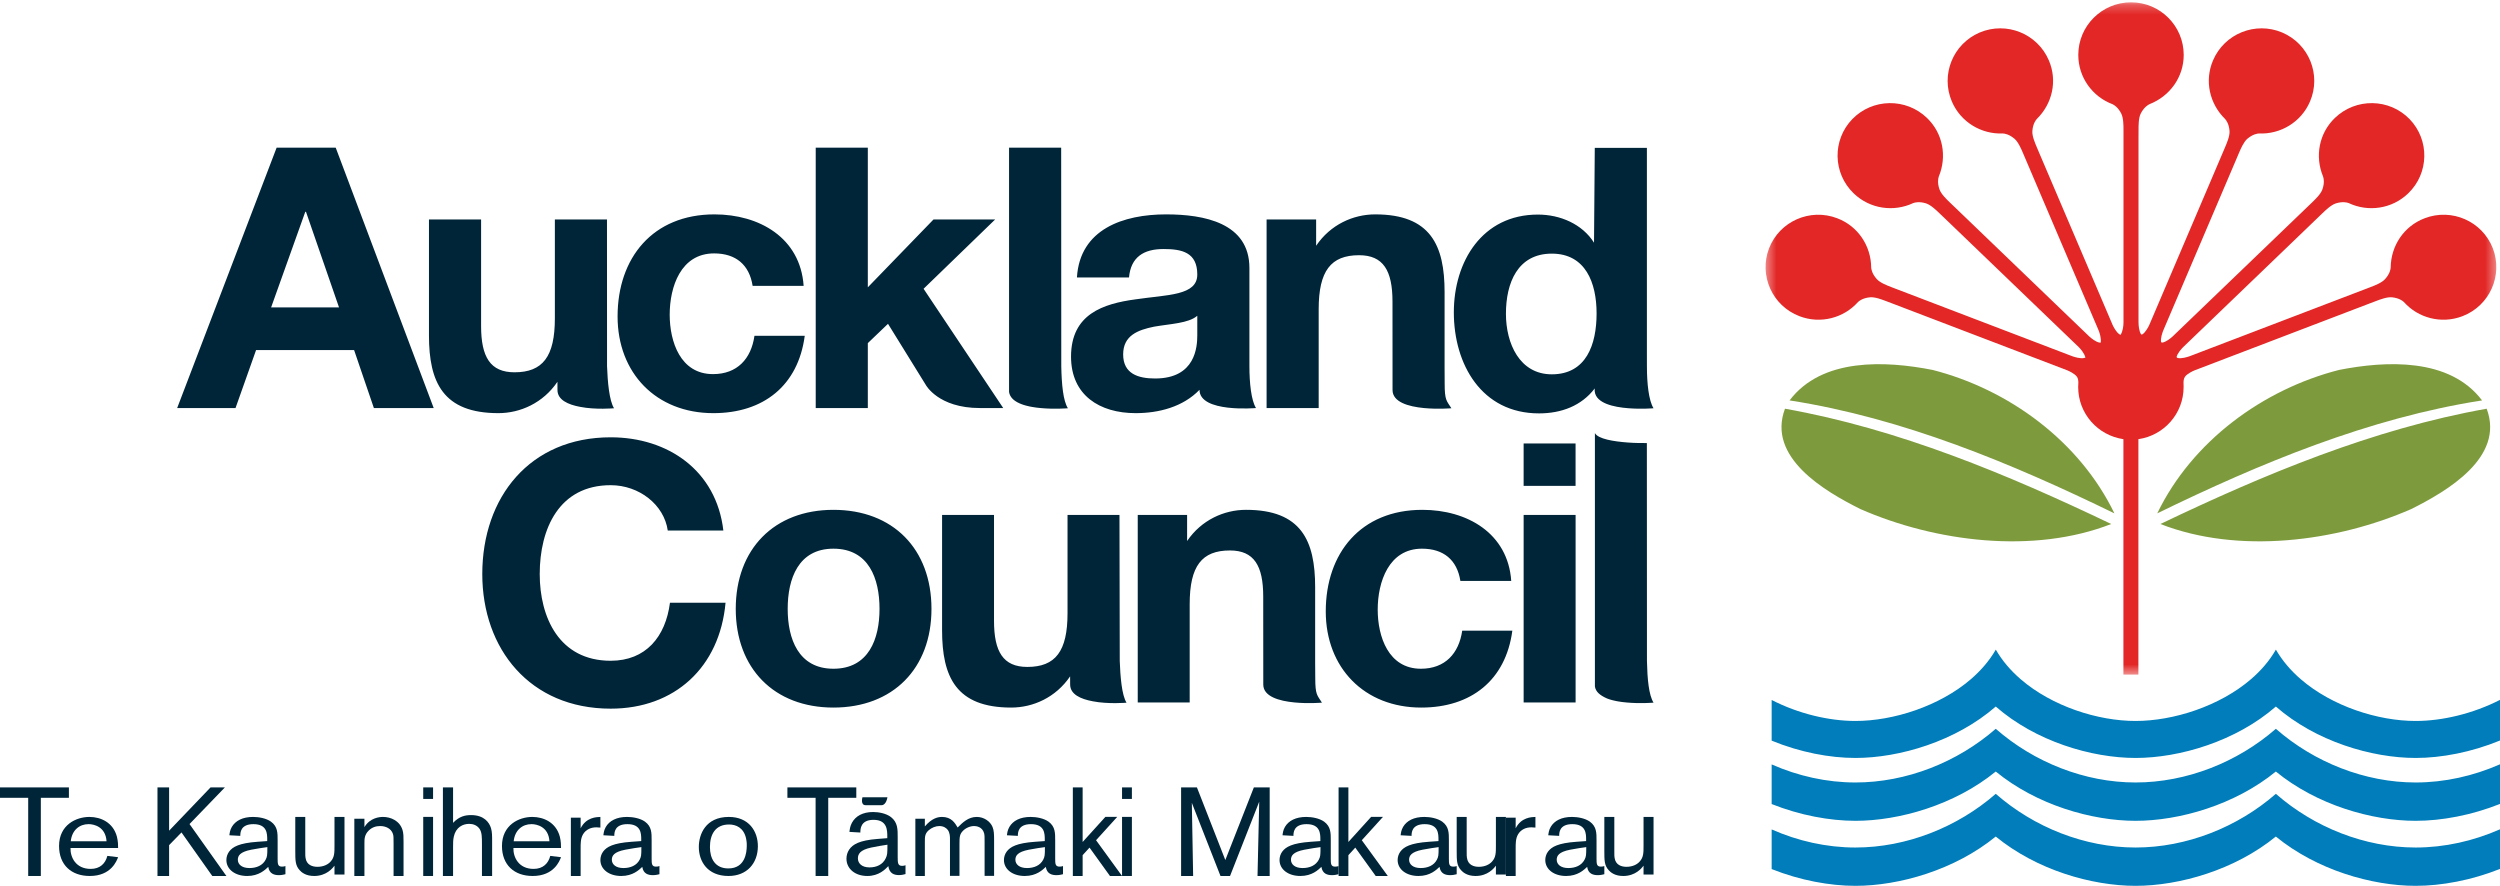
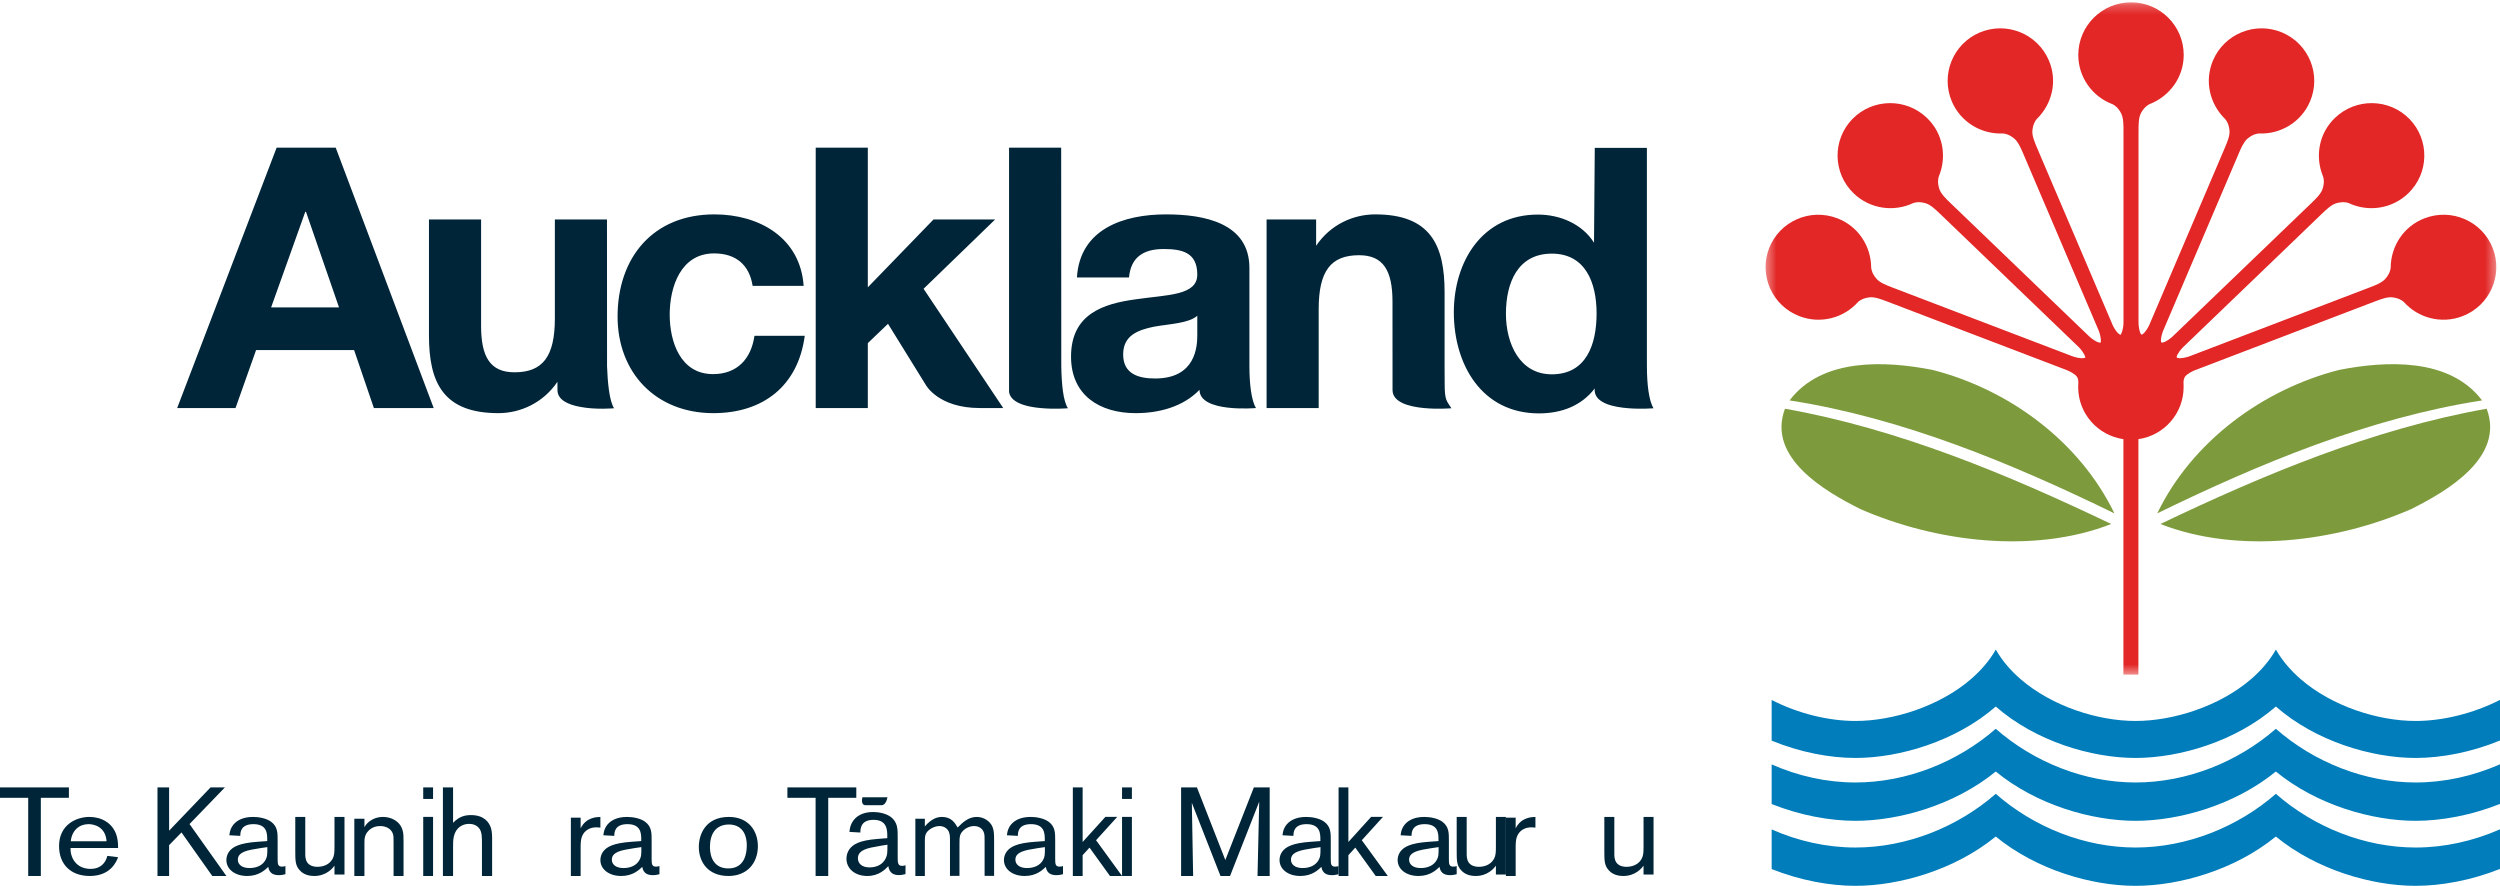
<svg xmlns="http://www.w3.org/2000/svg" xmlns:xlink="http://www.w3.org/1999/xlink" width="254px" height="90px" viewBox="0 0 254 90" version="1.1">
  <title>Page 1</title>
  <desc>Created with Sketch.</desc>
  <defs>
    <polygon id="path-1" points="74.627 68.542 74.627 0.234 0.381 0.234 0.381 68.542" />
    <polygon id="path-3" points="0 90 254 90 254 1 0 1" />
  </defs>
  <g id="1.0-Retention-and-Detention-" stroke="none" stroke-width="1" fill="none" fill-rule="evenodd">
    <g id="D-1.0-Retention-&amp;-Detention-Calculator" transform="translate(-1018, -29)">
      <g id="Page-1" transform="translate(1018, 29)">
        <g id="Group-3" transform="translate(179, 0)">
          <mask id="mask-2" fill="white">
            <use xlink:href="#path-1" />
          </mask>
          <g id="Clip-2" />
          <path d="M36.739,68.542 L36.739,44.619 C34.139,44.244 32.143,42.019 32.143,39.328 C32.147,39.072 32.161,38.884 32.161,38.884 C32.161,38.673 32.132,38.433 32.012,38.271 C31.777,37.96 31.254,37.714 31.014,37.616 L13.342,30.864 L12.621,30.591 C12.167,30.416 11.471,30.154 10.976,30.207 C10.286,30.277 9.92,30.547 9.778,30.68 C8.337,32.303 5.98,32.949 3.83,32.127 C1.064,31.072 -0.321,27.985 0.735,25.232 C1.803,22.483 4.9,21.117 7.666,22.176 C9.783,22.983 11.091,24.981 11.113,27.182 C11.123,27.354 11.197,27.821 11.687,28.362 C12.025,28.737 12.736,29.007 13.189,29.181 L13.887,29.448 L31.35,36.119 L31.561,36.199 C31.803,36.285 32.36,36.451 32.74,36.376 C32.788,36.366 32.836,36.352 32.88,36.331 C32.773,35.888 32.389,35.456 32.208,35.274 L18.592,22.186 L18.035,21.654 C17.684,21.317 17.147,20.804 16.671,20.659 C16.008,20.458 15.565,20.563 15.384,20.631 C13.417,21.563 10.995,21.243 9.337,19.648 C7.206,17.601 7.145,14.224 9.197,12.099 C11.258,9.983 14.648,9.933 16.779,11.981 C18.41,13.548 18.826,15.893 17.984,17.928 C17.926,18.092 17.812,18.551 18.05,19.239 C18.216,19.715 18.76,20.24 19.111,20.577 L19.651,21.094 L33.104,34.025 L33.267,34.182 C33.455,34.355 33.903,34.723 34.284,34.804 C34.331,34.813 34.38,34.816 34.429,34.814 C34.506,34.366 34.32,33.82 34.226,33.582 L26.829,16.238 L26.528,15.533 C26.338,15.087 26.042,14.406 25.66,14.087 C25.129,13.643 24.68,13.567 24.486,13.56 C22.312,13.654 20.208,12.418 19.306,10.306 C18.152,7.591 19.42,4.458 22.141,3.301 C24.871,2.154 28.008,3.425 29.166,6.14 C30.053,8.217 29.517,10.54 27.943,12.085 C27.826,12.212 27.539,12.588 27.488,13.315 C27.451,13.817 27.752,14.514 27.94,14.961 L28.231,15.647 L35.542,32.781 L35.628,32.988 C35.736,33.222 36.001,33.736 36.321,33.956 C36.361,33.983 36.403,34.005 36.449,34.023 C36.696,33.641 36.741,33.064 36.747,32.808 L36.747,13.968 L36.747,13.201 C36.747,12.714 36.743,11.975 36.517,11.533 C36.204,10.918 35.819,10.675 35.643,10.591 C33.603,9.831 32.154,7.876 32.154,5.581 C32.154,2.632 34.55,0.24 37.514,0.234 C40.473,0.24 42.865,2.632 42.865,5.581 C42.865,7.838 41.459,9.766 39.405,10.577 C39.244,10.648 38.836,10.885 38.501,11.533 C38.272,11.982 38.275,12.739 38.275,13.224 L38.272,13.968 L38.272,32.582 L38.275,32.808 C38.279,33.064 38.322,33.641 38.531,33.97 C38.608,34.003 38.65,33.981 38.688,33.956 C39.007,33.736 39.273,33.222 39.379,32.988 L39.468,32.781 L46.775,15.647 L47.067,14.961 C47.258,14.514 47.555,13.817 47.521,13.315 C47.469,12.588 47.184,12.212 47.065,12.085 C45.493,10.54 44.955,8.217 45.842,6.14 C46.999,3.425 50.137,2.154 52.864,3.301 C55.591,4.458 56.859,7.591 55.7,10.306 C54.801,12.418 52.695,13.654 50.522,13.56 C50.328,13.567 49.879,13.643 49.344,14.087 C48.964,14.406 48.672,15.087 48.481,15.533 L48.182,16.238 L40.784,33.582 C40.689,33.82 40.501,34.366 40.564,34.75 C40.628,34.816 40.678,34.813 40.723,34.804 C41.108,34.723 41.552,34.355 41.741,34.182 L41.905,34.025 L55.359,21.094 L55.897,20.577 C56.245,20.24 56.794,19.715 56.957,19.239 C57.199,18.551 57.082,18.092 57.022,17.928 C56.181,15.893 56.599,13.548 58.229,11.981 C60.36,9.933 63.749,9.983 65.812,12.099 C67.863,14.224 67.802,17.601 65.672,19.648 C64.012,21.243 61.592,21.563 59.626,20.631 C59.443,20.563 58.999,20.458 58.337,20.659 C57.86,20.804 57.323,21.317 56.97,21.654 L56.418,22.186 L42.802,35.274 C42.617,35.456 42.236,35.888 42.14,36.263 C42.173,36.352 42.221,36.366 42.266,36.376 C42.652,36.451 43.204,36.285 43.449,36.199 L43.659,36.119 L61.119,29.448 L61.818,29.181 C62.273,29.007 62.984,28.737 63.32,28.362 C63.809,27.821 63.886,27.354 63.893,27.182 C63.919,24.981 65.224,22.983 67.342,22.176 C70.107,21.117 73.206,22.483 74.273,25.232 C75.328,27.985 73.944,31.072 71.181,32.127 C69.028,32.949 66.672,32.303 65.23,30.68 C65.087,30.547 64.721,30.277 64.032,30.207 C63.536,30.154 62.842,30.416 62.386,30.591 L61.666,30.864 L43.996,37.616 C43.755,37.714 43.23,37.96 42.998,38.271 C42.854,38.461 42.837,38.763 42.848,38.993 C42.862,39.178 42.854,39.219 42.854,39.219 L42.854,39.328 C42.854,42.019 40.859,44.244 38.261,44.619 L38.261,68.542 L36.739,68.542 Z" id="Fill-1" fill="#E22726" mask="url(#mask-2)" />
        </g>
        <path d="M219.177,52.157 C222.709,44.843 229.9,39.567 237.644,37.586 C242.411,36.647 248.886,36.321 252.177,40.682 C240.692,42.465 229.571,47.09 219.177,52.157 M214.5,53.239 C206.593,56.332 196.625,55.05 189.019,51.723 C185.376,49.902 179.494,46.468 181.355,41.525 C192.868,43.567 203.995,48.212 214.5,53.239 M214.823,52.157 C204.427,47.09 193.307,42.465 181.822,40.682 C185.114,36.321 191.588,36.647 196.357,37.586 C204.101,39.567 211.292,44.843 214.823,52.157 M219.499,53.239 C230.003,48.212 241.131,43.567 252.645,41.525 C254.506,46.468 248.623,49.902 244.977,51.723 C237.374,55.05 227.407,56.332 219.499,53.239" id="Fill-4" fill="#7D9B3C" />
        <path d="M228.707,69 C229.726,68.122 230.59,67.122 231.231,66 C231.877,67.125 232.74,68.128 233.753,69.004 C236.942,71.76 241.597,73.25 245.433,73.25 C248.141,73.25 251.269,72.507 254,71.106 L254,75.235 C251.103,76.428 248.049,77.008 245.433,77.008 C240.965,77.008 235.266,75.321 231.228,71.784 C227.172,75.322 221.438,77.008 216.972,77.008 C212.505,77.008 206.807,75.321 202.769,71.784 C198.712,75.322 192.976,77.008 188.512,77.008 C185.902,77.008 182.874,76.432 180,75.249 L180,71.117 C182.714,72.513 185.818,73.25 188.512,73.25 C192.354,73.25 197.045,71.756 200.248,69 C201.263,68.122 202.128,67.122 202.774,66 C203.417,67.125 204.281,68.128 205.294,69.004 C208.482,71.76 213.138,73.25 216.972,73.25 C220.814,73.25 225.506,71.756 228.707,69 L228.707,69 Z M254,88.283 C251.092,89.439 248.053,90 245.433,90 C240.988,90 235.374,88.392 231.226,84.992 C227.061,88.392 221.414,90 216.972,90 C212.529,90 206.915,88.392 202.769,84.992 C198.6,88.392 192.953,90 188.512,90 C185.901,90 182.886,89.446 180,88.297 L180,84.27 C182.68,85.454 185.595,86.108 188.512,86.108 C193.694,86.108 198.879,84.046 202.769,80.653 C206.649,84.05 211.799,86.108 216.972,86.108 C222.152,86.108 227.339,84.046 231.228,80.653 C235.108,84.05 240.258,86.108 245.433,86.108 C248.364,86.108 251.302,85.447 254,84.256 L254,88.283 Z M254,81.678 C251.092,82.836 248.053,83.395 245.433,83.395 C240.988,83.395 235.374,81.786 231.226,78.387 C227.061,81.788 221.414,83.395 216.972,83.395 C212.529,83.395 206.915,81.786 202.769,78.387 C198.6,81.788 192.953,83.395 188.512,83.395 C185.901,83.395 182.886,82.838 180,81.691 L180,77.665 C182.68,78.846 185.595,79.5 188.512,79.5 C193.694,79.5 198.879,77.44 202.769,74.046 C206.649,77.444 211.799,79.5 216.972,79.5 C222.152,79.5 227.339,77.44 231.228,74.046 C235.108,77.444 240.258,79.5 245.433,79.5 C248.364,79.5 251.302,78.841 254,77.652 L254,81.678 Z" id="Fill-6" fill="#007DBA" />
-         <path d="M73.493,53.903 L67.844,53.903 C67.473,51.285 64.945,49.295 62.045,49.295 C56.805,49.295 54.836,53.717 54.836,58.325 C54.836,62.712 56.805,67.133 62.045,67.133 C65.615,67.133 67.622,64.701 68.068,61.237 L73.716,61.237 C73.122,67.797 68.55,72 62.045,72 C53.831,72 49,65.916 49,58.325 C49,50.509 53.831,44.43 62.045,44.43 C67.882,44.43 72.789,47.819 73.493,53.903 L73.493,53.903 Z M74.752,61.863 C74.752,55.782 78.655,51.799 84.676,51.799 C90.734,51.799 94.638,55.782 94.638,61.863 C94.638,67.908 90.734,71.889 84.676,71.889 C78.655,71.889 74.752,67.908 74.752,61.863 L74.752,61.863 Z M80.029,61.863 C80.029,64.886 81.108,67.944 84.676,67.944 C88.281,67.944 89.359,64.886 89.359,61.863 C89.359,58.803 88.281,55.746 84.676,55.746 C81.108,55.746 80.029,58.803 80.029,61.863 L80.029,61.863 Z M153.542,59.025 L148.375,59.025 C148.039,56.886 146.665,55.746 144.474,55.746 C141.09,55.746 139.975,59.135 139.975,61.94 C139.975,64.665 141.054,67.944 144.362,67.944 C146.816,67.944 148.226,66.396 148.561,64.074 L153.654,64.074 C152.984,69.123 149.454,71.889 144.398,71.889 C138.602,71.889 134.697,67.834 134.697,62.12 C134.697,56.187 138.263,51.799 144.511,51.799 C149.044,51.799 153.207,54.159 153.542,59.025 L153.542,59.025 Z M154.801,71.373 L160.081,71.373 L160.081,52.319 L154.801,52.319 L154.801,71.373 Z M154.8,49.367 L160.078,49.367 L160.078,45.056 L154.8,45.056 L154.8,49.367 Z M162.042,69.747 L162.042,44 C162.363,44.608 163.983,44.854 165.369,44.958 C166.128,45.019 166.838,45.014 167.321,45.014 L167.33,67.153 C167.369,68.995 167.519,70.618 168,71.389 C168,71.389 166.638,71.509 165.217,71.369 C164.943,71.346 164.681,71.31 164.423,71.266 L164.246,71.234 L164.099,71.203 L163.872,71.151 L163.72,71.112 L163.478,71.039 L163.27,70.963 C162.526,70.634 162.123,70.269 162.042,69.747 L162.042,69.747 Z M115.594,71.369 L115.594,52.314 L120.61,52.314 L120.61,54.967 C122.062,52.83 124.365,51.798 126.594,51.798 C132.209,51.798 133.619,54.93 133.619,59.649 L133.619,67.292 L133.63,68.887 C133.63,70.618 133.827,70.618 134.31,71.389 C134.31,71.389 132.946,71.509 131.519,71.369 C129.969,71.22 128.349,70.772 128.349,69.549 L128.343,60.607 C128.343,57.476 127.413,55.927 124.961,55.927 C122.096,55.927 120.872,57.51 120.872,61.382 L120.872,71.369 L115.594,71.369 Z M113.739,52.319 L113.767,67.157 C113.823,68.72 113.97,70.619 114.454,71.394 C114.454,71.394 112.601,71.56 111.03,71.252 C109.795,71.026 108.727,70.545 108.727,69.551 L108.724,68.717 C107.273,70.857 104.97,71.889 102.738,71.889 C97.126,71.889 95.715,68.756 95.715,64.037 L95.715,52.319 L100.992,52.319 L100.992,63.08 C100.992,66.21 101.919,67.76 104.375,67.76 C107.237,67.76 108.461,66.174 108.461,62.303 L108.461,52.319 L113.739,52.319 Z" id="Fill-8" fill="#002538" />
        <path d="M18,41.457 L28.106,15 L34.108,15 L44.064,41.457 L37.986,41.457 L35.975,35.564 L26.018,35.564 L23.929,41.457 L18,41.457 Z M31.015,21.522 L27.546,31.23 L34.444,31.23 L31.089,21.522 L31.015,21.522 Z M81.65,29.042 L76.467,29.042 C76.132,26.894 74.752,25.746 72.552,25.746 C69.159,25.746 68.041,29.153 68.041,31.97 C68.041,34.714 69.123,38.01 72.442,38.01 C74.901,38.01 76.319,36.456 76.652,34.12 L81.762,34.12 C81.09,39.196 77.547,41.976 72.477,41.976 C66.662,41.976 62.746,37.9 62.746,32.155 C62.746,26.19 66.325,21.781 72.589,21.781 C77.138,21.781 81.314,24.151 81.65,29.042 L81.65,29.042 Z M82.877,41.457 L82.877,15 L88.17,15 L88.17,29.192 L94.844,22.299 L101.107,22.299 L93.835,29.34 L101.928,41.457 L99.554,41.457 C95.323,41.457 94.062,39.108 94.062,39.108 L90.221,32.899 L88.17,34.861 L88.17,41.457 L82.877,41.457 Z M121.644,34.045 L121.644,32.082 C120.749,32.859 118.884,32.899 117.246,33.192 C115.604,33.528 114.113,34.084 114.113,36.01 C114.113,37.976 115.64,38.455 117.357,38.455 C121.494,38.455 121.644,35.197 121.644,34.045 L121.644,34.045 Z M114.707,28.191 L109.416,28.191 C109.713,23.264 114.148,21.781 118.474,21.781 C122.315,21.781 126.94,22.634 126.94,27.226 L126.94,37.197 C126.94,38.938 127.127,40.681 127.61,41.457 C127.61,41.457 121.87,41.962 121.87,39.604 C120.19,41.347 117.73,41.976 115.38,41.976 C111.727,41.976 108.817,40.16 108.817,36.233 C108.817,31.896 112.099,30.858 115.38,30.412 C118.623,29.934 121.644,30.044 121.644,27.893 C121.644,25.634 120.077,25.301 118.213,25.301 C116.198,25.301 114.894,26.116 114.707,28.191 L114.707,28.191 Z M165.469,41.479 C163.912,41.363 162.186,40.965 162.029,39.803 C162.023,39.748 162.016,39.689 162.016,39.628 L162.029,39.461 C160.675,41.232 158.644,42 156.36,42 C150.543,42 147.709,37.033 147.709,31.735 C147.709,26.584 150.581,21.801 156.248,21.801 C158.523,21.801 160.76,22.767 161.952,24.657 L162.029,15.022 L167.324,15.022 L167.324,36.193 L167.327,37.219 C167.327,38.961 167.512,40.703 168,41.479 C168,41.479 166.793,41.582 165.469,41.479 L165.469,41.479 Z M162.213,31.845 C162.213,28.733 161.095,25.769 157.664,25.769 C154.199,25.769 153.003,28.733 153.003,31.881 C153.003,34.884 154.383,38.031 157.664,38.031 C161.17,38.031 162.213,34.996 162.213,31.845 L162.213,31.845 Z M105.708,41.457 C105.43,41.433 105.167,41.399 104.912,41.353 L104.732,41.321 L104.586,41.292 L104.354,41.236 L104.204,41.198 L103.963,41.127 L103.75,41.048 L103.568,40.973 C103.004,40.719 102.599,40.35 102.52,39.825 L102.52,15 L107.815,15 L107.826,37.219 C107.864,39.069 108.013,40.703 108.498,41.479 C108.498,41.479 107.131,41.596 105.708,41.457 L105.708,41.457 Z M61.669,22.299 L61.676,37.219 C61.734,38.791 61.899,40.703 62.386,41.479 C62.386,41.479 60.524,41.649 58.947,41.338 C57.709,41.11 56.639,40.625 56.639,39.628 L56.635,38.791 C55.18,40.939 52.868,41.976 50.632,41.976 C45.001,41.976 43.583,38.829 43.583,34.084 L43.583,22.299 L48.879,22.299 L48.879,33.119 C48.879,36.269 49.811,37.825 52.273,37.825 C55.143,37.825 56.374,36.233 56.374,32.342 L56.374,22.299 L61.669,22.299 Z M128.686,41.457 L128.686,22.299 L133.719,22.299 L133.719,24.969 C135.173,22.817 137.485,21.781 139.722,21.781 C145.353,21.781 146.77,24.928 146.77,29.672 L146.77,37.357 L146.778,38.961 C146.778,40.703 146.976,40.703 147.463,41.479 C147.463,41.479 146.09,41.596 144.661,41.457 C143.107,41.307 141.482,40.856 141.482,39.628 L141.477,30.638 C141.477,27.488 140.543,25.93 138.082,25.93 C135.213,25.93 133.978,27.525 133.978,31.414 L133.978,41.457 L128.686,41.457 Z" id="Fill-10" fill="#002538" />
        <polygon id="Fill-12" fill="#002538" points="4.149 81.057 4.149 89 2.865 89 2.865 81.057 0 81.057 0 80 7 80 7 81.057" />
        <path d="M10.825,85.472 C10.73,83.984 9.527,83.732 9,83.732 C8.081,83.732 7.311,84.332 7.189,85.472 L10.825,85.472 Z M12,87.092 C11.85,87.476 11.284,89 9.122,89 C7.23,89 6,87.86 6,85.952 C6,83.815 7.73,83 9.081,83 C10.256,83 11.5,83.576 11.878,85.004 C12,85.484 12,85.916 12,86.156 L7.163,86.156 C7.136,87.104 7.702,88.28 9.216,88.28 C10.175,88.28 10.716,87.716 10.906,86.959 L12,87.092 Z" id="Fill-14" fill="#002538" />
        <polygon id="Fill-16" fill="#002538" points="18.438 84.576 17.181 85.864 17.181 89 16 89 16 80 17.181 80 17.181 84.398 21.392 80 22.849 80 19.255 83.723 23 89 21.567 89" />
        <path d="M25.524,86.331 C24.362,86.559 24.164,86.956 24.164,87.353 C24.164,87.81 24.56,88.194 25.34,88.194 C26.066,88.194 26.687,87.93 26.991,87.341 C27.149,87.028 27.163,86.896 27.163,86.067 C26.753,86.126 26.198,86.198 25.524,86.331 L25.524,86.331 Z M27.149,85.454 L27.149,85.309 C27.149,84.719 27.149,83.733 25.749,83.733 C24.415,83.733 24.415,84.624 24.415,84.924 L23.304,84.864 C23.331,84.66 23.357,84.347 23.556,84.01 C23.926,83.385 24.652,83 25.71,83 C26.291,83 27.044,83.132 27.532,83.481 C28.22,83.986 28.207,84.636 28.207,85.393 L28.207,87.232 C28.207,87.773 28.22,88.05 28.656,88.05 C28.788,88.05 28.907,88.026 29,87.991 L29,88.82 C28.828,88.856 28.643,88.916 28.339,88.916 C27.851,88.916 27.361,88.772 27.255,88.074 C26.938,88.375 26.304,89 25.115,89 C23.899,89 23,88.339 23,87.377 C23,87.077 23.093,86.776 23.278,86.523 C23.635,86.043 24.296,85.657 26.159,85.525 L27.149,85.454 Z" id="Fill-18" fill="#002538" />
        <path d="M30,83 L31.015,83 L31.015,86.341 C31.015,86.95 31.015,87 31.041,87.149 C31.144,87.907 31.774,88.068 32.25,88.068 C32.88,88.068 33.355,87.82 33.612,87.509 C33.984,87.087 33.984,86.627 33.984,85.932 L33.984,83 L35,83 L35,88.851 L33.984,88.851 L33.984,87.957 C33.792,88.205 33.175,89 31.916,89 C31.067,89 30.631,88.627 30.437,88.404 C30,87.919 30,87.41 30,86.428 L30,83 Z" id="Fill-20" fill="#002538" />
        <path d="M37.026,83.186 L37.026,84.037 C37.59,83.087 38.551,83 38.91,83 C39.679,83 40.603,83.371 40.898,84.334 C41,84.68 41,85.037 41,85.531 L41,89 L39.987,89 L39.987,85.692 C39.987,85.099 39.987,84.926 39.923,84.729 C39.743,84.173 39.18,83.926 38.628,83.926 C38.18,83.926 37.795,84.062 37.474,84.371 C37.026,84.802 37.026,85.247 37.026,85.679 L37.026,89 L36,89 L36,83.186 L37.026,83.186 Z" id="Fill-22" fill="#002538" />
        <mask id="mask-4" fill="white">
          <use xlink:href="#path-3" />
        </mask>
        <g id="Clip-25" />
        <path d="M43,89 L44,89 L44,82.996 L43,82.996 L43,89 Z M43,81.172 L44,81.172 L44,80 L43,80 L43,81.172 Z" id="Fill-24" fill="#002538" mask="url(#mask-4)" />
        <path d="M45,80 L46.032,80 L46.032,83.602 C46.671,82.928 47.283,82.813 47.857,82.813 C49.183,82.813 49.706,83.552 49.885,84.137 C50,84.519 50,84.914 50,85.512 L50,89 L48.966,89 L48.966,85.83 C48.966,85.041 48.966,84.583 48.724,84.213 C48.469,83.845 48.061,83.704 47.666,83.704 C47.015,83.704 46.313,84.061 46.11,84.99 C46.032,85.321 46.032,85.639 46.032,86.085 L46.032,89 L45,89 L45,80 Z" id="Fill-26" fill="#002538" mask="url(#mask-4)" />
-         <path d="M55.824,85.472 C55.729,83.984 54.527,83.732 54,83.732 C53.081,83.732 52.311,84.332 52.19,85.472 L55.824,85.472 Z M57,87.092 C56.851,87.476 56.283,89 54.121,89 C52.23,89 51,87.86 51,85.952 C51,83.815 52.729,83 54.081,83 C55.256,83 56.499,83.576 56.878,85.004 C57,85.484 57,85.916 57,86.156 L52.163,86.156 C52.135,87.104 52.702,88.28 54.216,88.28 C55.175,88.28 55.716,87.716 55.905,86.959 L57,87.092 Z" id="Fill-27" fill="#002538" mask="url(#mask-4)" />
        <path d="M58.992,83.076 L58.992,84.157 C59.55,83.038 60.603,83.012 61,83 L61,84.082 C60.876,84.069 60.752,84.057 60.591,84.057 C60.021,84.057 59.525,84.283 59.24,84.761 C58.979,85.202 58.992,85.718 58.992,86.258 L58.992,89 L58,89 L58,83.076 L58.992,83.076 Z" id="Fill-28" fill="#002538" mask="url(#mask-4)" />
        <path d="M63.524,86.331 C62.361,86.559 62.163,86.956 62.163,87.353 C62.163,87.81 62.559,88.194 63.339,88.194 C64.066,88.194 64.686,87.93 64.99,87.341 C65.149,87.028 65.163,86.896 65.163,86.067 C64.753,86.126 64.198,86.198 63.524,86.331 L63.524,86.331 Z M65.149,85.454 L65.149,85.309 C65.149,84.719 65.149,83.733 63.748,83.733 C62.414,83.733 62.414,84.624 62.414,84.924 L61.303,84.864 C61.33,84.66 61.356,84.347 61.554,84.01 C61.925,83.385 62.651,83 63.709,83 C64.291,83 65.044,83.132 65.532,83.481 C66.22,83.986 66.206,84.636 66.206,85.393 L66.206,87.232 C66.206,87.773 66.22,88.05 66.656,88.05 C66.789,88.05 66.907,88.026 67,87.991 L67,88.82 C66.828,88.856 66.643,88.916 66.339,88.916 C65.85,88.916 65.361,88.772 65.255,88.074 C64.938,88.375 64.304,89 63.114,89 C61.898,89 61,88.339 61,87.377 C61,87.077 61.092,86.776 61.277,86.523 C61.634,86.043 62.295,85.657 64.159,85.525 L65.149,85.454 Z" id="Fill-29" fill="#002538" mask="url(#mask-4)" />
        <path d="M75.805,85.208 C75.571,84.092 74.779,83.768 74.077,83.768 C72.687,83.768 72.13,84.764 72.13,86.06 C72.13,87.248 72.663,88.232 74,88.232 C75.727,88.232 75.857,86.576 75.87,86.001 C75.883,85.639 75.844,85.376 75.805,85.208 M74.012,89 C71.895,89 71,87.536 71,86.048 C71,84.788 71.674,83 74.051,83 C76.078,83 77.013,84.452 77,86.001 C76.987,87.716 75.883,89 74.012,89" id="Fill-30" fill="#002538" mask="url(#mask-4)" />
        <polygon id="Fill-31" fill="#002538" mask="url(#mask-4)" points="84.149 81.057 84.149 89 82.865 89 82.865 81.057 80 81.057 80 80 87 80 87 81.057" />
        <path d="M90.163,81 C90.163,81 90.052,81.808 89.564,81.808 L87.951,81.808 C87.388,81.808 87.627,81 87.627,81 L90.163,81 Z M88.524,86.109 C87.361,86.356 87.163,86.786 87.163,87.216 C87.163,87.711 87.56,88.128 88.339,88.128 C89.066,88.128 89.687,87.841 89.99,87.203 C90.149,86.864 90.163,86.721 90.163,85.822 C89.753,85.887 89.198,85.965 88.524,86.109 L88.524,86.109 Z M90.149,85.158 L90.149,85.001 C90.149,84.363 90.149,83.295 88.749,83.295 C87.413,83.295 87.413,84.26 87.413,84.585 L86.303,84.52 C86.33,84.298 86.357,83.96 86.555,83.595 C86.925,82.917 87.651,82.501 88.709,82.501 C89.291,82.501 90.043,82.644 90.532,83.021 C91.22,83.569 91.206,84.272 91.206,85.093 L91.206,87.086 C91.206,87.672 91.22,87.971 91.656,87.971 C91.788,87.971 91.907,87.946 92,87.907 L92,88.805 C91.828,88.844 91.643,88.91 91.338,88.91 C90.85,88.91 90.36,88.753 90.255,87.998 C89.938,88.324 89.304,89 88.115,89 C86.899,89 86,88.284 86,87.242 C86,86.916 86.092,86.591 86.277,86.318 C86.634,85.796 87.295,85.379 89.158,85.236 L90.149,85.158 Z" id="Fill-32" fill="#002538" mask="url(#mask-4)" />
        <path d="M93.965,83.186 L93.965,83.963 C94.672,83.136 95.278,83 95.711,83 C96.665,83 97.025,83.617 97.297,84.074 C97.805,83.568 98.375,83 99.242,83 C99.96,83 100.604,83.445 100.839,84.013 C100.988,84.371 101,84.766 101,85.346 L101,88.988 L100.035,88.988 L100.035,85.581 C100.035,85.049 100.035,84.852 99.985,84.655 C99.799,83.988 99.18,83.926 98.969,83.926 C98.56,83.926 98.114,84.124 97.829,84.42 C97.507,84.753 97.483,85.024 97.483,85.728 L97.483,88.988 L96.517,88.988 L96.517,85.247 C96.517,85.024 96.517,84.617 96.294,84.321 C96.158,84.136 95.873,83.926 95.44,83.926 C95.068,83.926 94.659,84.087 94.349,84.359 C93.965,84.704 93.965,85.024 93.965,85.544 L93.965,89 L93,89 L93,83.186 L93.965,83.186 Z" id="Fill-33" fill="#002538" mask="url(#mask-4)" />
        <path d="M104.524,86.331 C103.362,86.559 103.164,86.956 103.164,87.353 C103.164,87.81 103.56,88.194 104.34,88.194 C105.066,88.194 105.687,87.93 105.991,87.341 C106.149,87.028 106.163,86.896 106.163,86.067 C105.753,86.126 105.198,86.198 104.524,86.331 L104.524,86.331 Z M106.149,85.454 L106.149,85.309 C106.149,84.719 106.149,83.733 104.749,83.733 C103.415,83.733 103.415,84.624 103.415,84.924 L102.304,84.864 C102.331,84.66 102.357,84.347 102.556,84.01 C102.926,83.385 103.652,83 104.71,83 C105.291,83 106.044,83.132 106.533,83.481 C107.22,83.986 107.207,84.636 107.207,85.393 L107.207,87.232 C107.207,87.773 107.22,88.05 107.656,88.05 C107.788,88.05 107.907,88.026 108,87.991 L108,88.82 C107.828,88.856 107.643,88.916 107.339,88.916 C106.851,88.916 106.361,88.772 106.255,88.074 C105.938,88.375 105.304,89 104.115,89 C102.899,89 102,88.339 102,87.377 C102,87.077 102.093,86.776 102.278,86.523 C102.635,86.043 103.296,85.657 105.159,85.525 L106.149,85.454 Z" id="Fill-34" fill="#002538" mask="url(#mask-4)" />
        <polygon id="Fill-35" fill="#002538" mask="url(#mask-4)" points="111.359 85.367 114 89 112.772 89 110.696 86.118 109.996 86.884 109.996 89 109 89 109 80 109.996 80 109.996 85.545 112.305 82.996 113.509 82.996" />
        <path d="M114,89 L115,89 L115,82.996 L114,82.996 L114,89 Z M114,81.172 L115,81.172 L115,80 L114,80 L114,81.172 Z" id="Fill-36" fill="#002538" mask="url(#mask-4)" />
        <polygon id="Fill-37" fill="#002538" mask="url(#mask-4)" points="129 80 129 89 127.764 89 127.937 81.452 124.972 89 124.002 89 121.09 81.568 121.223 89 120 89 120 80 121.608 80 124.493 87.381 127.392 80" />
        <path d="M132.524,86.331 C131.361,86.559 131.163,86.956 131.163,87.353 C131.163,87.81 131.559,88.194 132.339,88.194 C133.066,88.194 133.687,87.93 133.99,87.341 C134.149,87.028 134.163,86.896 134.163,86.067 C133.753,86.126 133.198,86.198 132.524,86.331 L132.524,86.331 Z M134.149,85.454 L134.149,85.309 C134.149,84.719 134.149,83.733 132.748,83.733 C131.414,83.733 131.414,84.624 131.414,84.924 L130.303,84.864 C130.33,84.66 130.356,84.347 130.554,84.01 C130.925,83.385 131.651,83 132.709,83 C133.291,83 134.044,83.132 134.532,83.481 C135.22,83.986 135.206,84.636 135.206,85.393 L135.206,87.232 C135.206,87.773 135.22,88.05 135.656,88.05 C135.789,88.05 135.908,88.026 136,87.991 L136,88.82 C135.828,88.856 135.643,88.916 135.339,88.916 C134.85,88.916 134.361,88.772 134.255,88.074 C133.938,88.375 133.304,89 132.114,89 C130.898,89 130,88.339 130,87.377 C130,87.077 130.092,86.776 130.277,86.523 C130.634,86.043 131.295,85.657 133.159,85.525 L134.149,85.454 Z" id="Fill-38" fill="#002538" mask="url(#mask-4)" />
        <polygon id="Fill-39" fill="#002538" mask="url(#mask-4)" points="138.359 85.367 141 89 139.772 89 137.696 86.118 136.996 86.884 136.996 89 136 89 136 80 136.996 80 136.996 85.545 139.305 82.996 140.509 82.996" />
        <path d="M144.524,86.331 C143.362,86.559 143.164,86.956 143.164,87.353 C143.164,87.81 143.56,88.194 144.34,88.194 C145.066,88.194 145.687,87.93 145.991,87.341 C146.149,87.028 146.163,86.896 146.163,86.067 C145.753,86.126 145.198,86.198 144.524,86.331 L144.524,86.331 Z M146.149,85.454 L146.149,85.309 C146.149,84.719 146.149,83.733 144.749,83.733 C143.415,83.733 143.415,84.624 143.415,84.924 L142.304,84.864 C142.331,84.66 142.357,84.347 142.556,84.01 C142.926,83.385 143.652,83 144.71,83 C145.291,83 146.044,83.132 146.533,83.481 C147.22,83.986 147.207,84.636 147.207,85.393 L147.207,87.232 C147.207,87.773 147.22,88.05 147.656,88.05 C147.788,88.05 147.907,88.026 148,87.991 L148,88.82 C147.828,88.856 147.643,88.916 147.339,88.916 C146.851,88.916 146.361,88.772 146.255,88.074 C145.938,88.375 145.304,89 144.115,89 C142.899,89 142,88.339 142,87.377 C142,87.077 142.093,86.776 142.278,86.523 C142.635,86.043 143.296,85.657 145.159,85.525 L146.149,85.454 Z" id="Fill-40" fill="#002538" mask="url(#mask-4)" />
        <path d="M153.992,83.076 L153.992,84.157 C154.55,83.038 155.603,83.012 156,83 L156,84.082 C155.876,84.069 155.752,84.057 155.591,84.057 C155.021,84.057 154.525,84.283 154.24,84.761 C153.979,85.202 153.992,85.718 153.992,86.258 L153.992,89 L153,89 L153,83.076 L153.992,83.076 Z" id="Fill-41" fill="#002538" mask="url(#mask-4)" />
-         <path d="M159.524,86.331 C158.361,86.559 158.163,86.956 158.163,87.353 C158.163,87.81 158.56,88.194 159.339,88.194 C160.066,88.194 160.687,87.93 160.991,87.341 C161.149,87.028 161.163,86.896 161.163,86.067 C160.753,86.126 160.198,86.198 159.524,86.331 L159.524,86.331 Z M161.149,85.454 L161.149,85.309 C161.149,84.719 161.149,83.733 159.749,83.733 C158.413,83.733 158.413,84.624 158.413,84.924 L157.303,84.864 C157.33,84.66 157.357,84.347 157.555,84.01 C157.925,83.385 158.651,83 159.709,83 C160.291,83 161.044,83.132 161.533,83.481 C162.22,83.986 162.207,84.636 162.207,85.393 L162.207,87.232 C162.207,87.773 162.22,88.05 162.656,88.05 C162.788,88.05 162.907,88.026 163,87.991 L163,88.82 C162.828,88.856 162.643,88.916 162.338,88.916 C161.85,88.916 161.36,88.772 161.255,88.074 C160.938,88.375 160.303,89 159.114,89 C157.898,89 157,88.339 157,87.377 C157,87.077 157.092,86.776 157.277,86.523 C157.634,86.043 158.295,85.657 160.159,85.525 L161.149,85.454 Z" id="Fill-42" fill="#002538" mask="url(#mask-4)" />
        <path d="M163,83 L164.015,83 L164.015,86.341 C164.015,86.95 164.015,87 164.041,87.149 C164.144,87.907 164.774,88.068 165.25,88.068 C165.88,88.068 166.355,87.82 166.612,87.509 C166.984,87.087 166.984,86.627 166.984,85.932 L166.984,83 L168,83 L168,88.851 L166.984,88.851 L166.984,87.957 C166.792,88.205 166.175,89 164.916,89 C164.067,89 163.63,88.627 163.437,88.404 C163,87.919 163,87.41 163,86.428 L163,83 Z" id="Fill-43" fill="#002538" mask="url(#mask-4)" />
        <path d="M148,83 L149.015,83 L149.015,86.341 C149.015,86.95 149.015,87 149.041,87.149 C149.144,87.907 149.774,88.068 150.25,88.068 C150.88,88.068 151.355,87.82 151.612,87.509 C151.984,87.087 151.984,86.627 151.984,85.932 L151.984,83 L153,83 L153,88.851 L151.984,88.851 L151.984,87.957 C151.792,88.205 151.175,89 149.916,89 C149.067,89 148.631,88.627 148.437,88.404 C148,87.919 148,87.41 148,86.428 L148,83 Z" id="Fill-44" fill="#002538" mask="url(#mask-4)" />
      </g>
    </g>
  </g>
</svg>